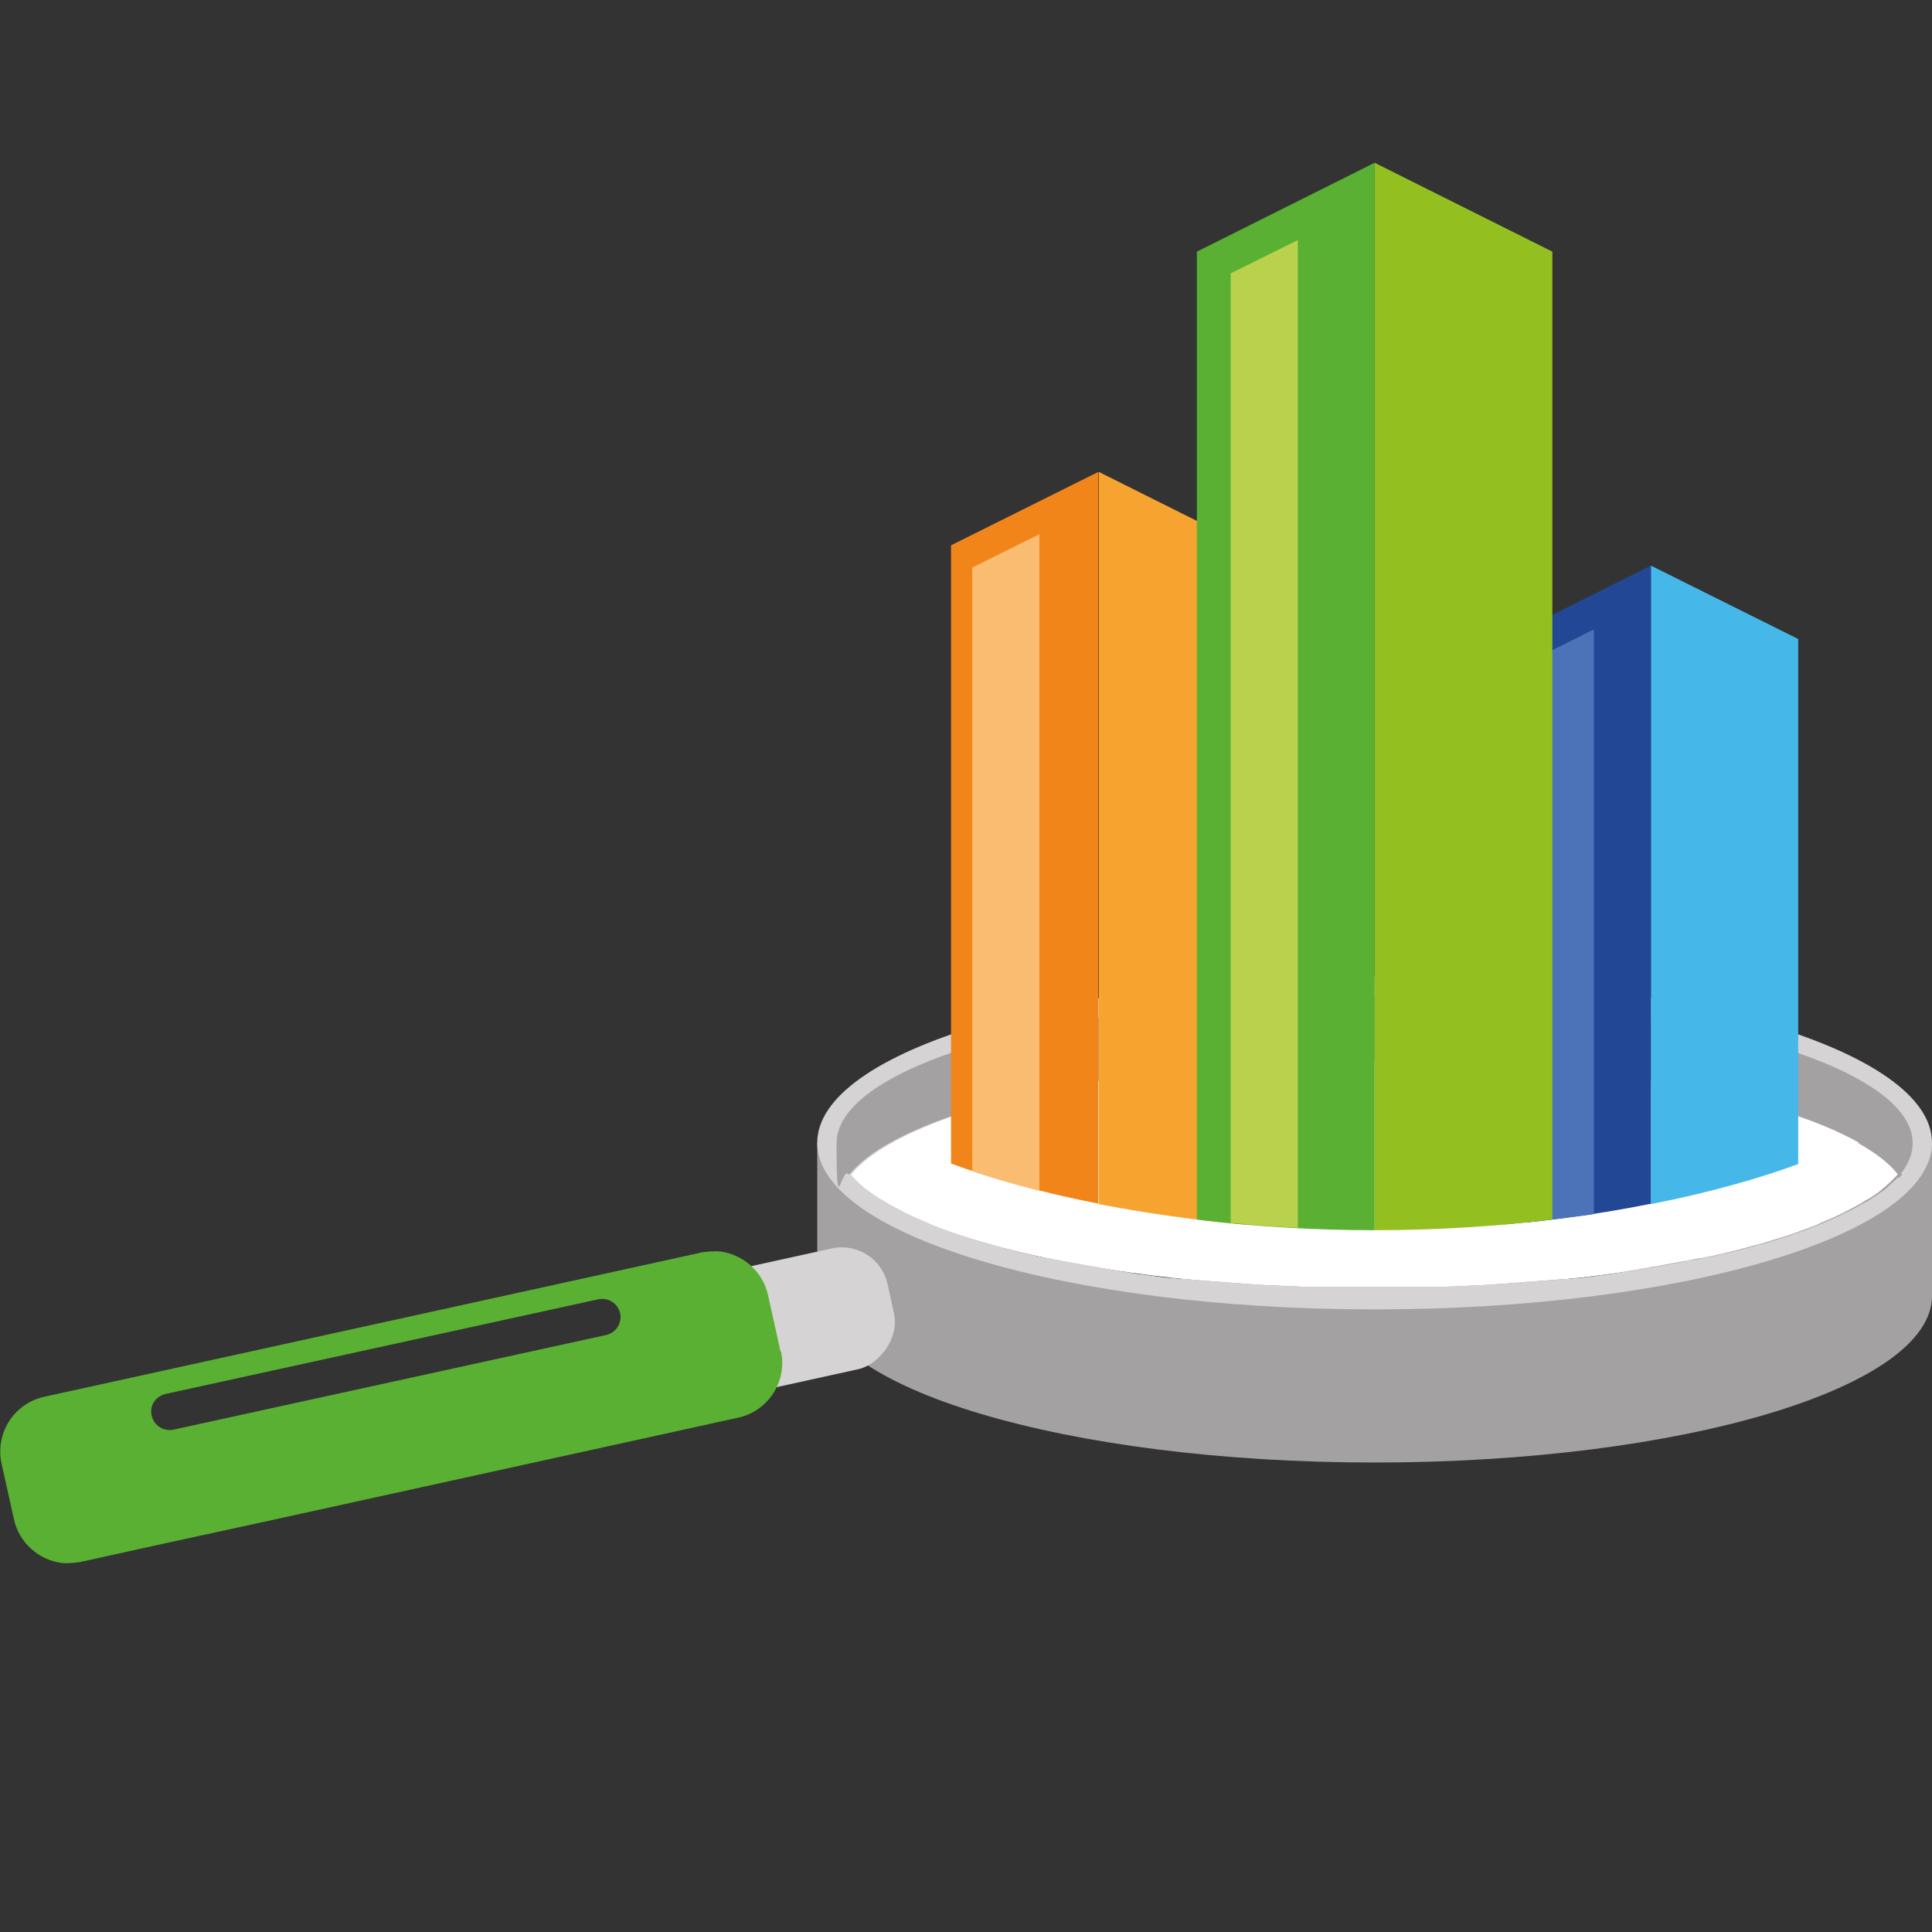
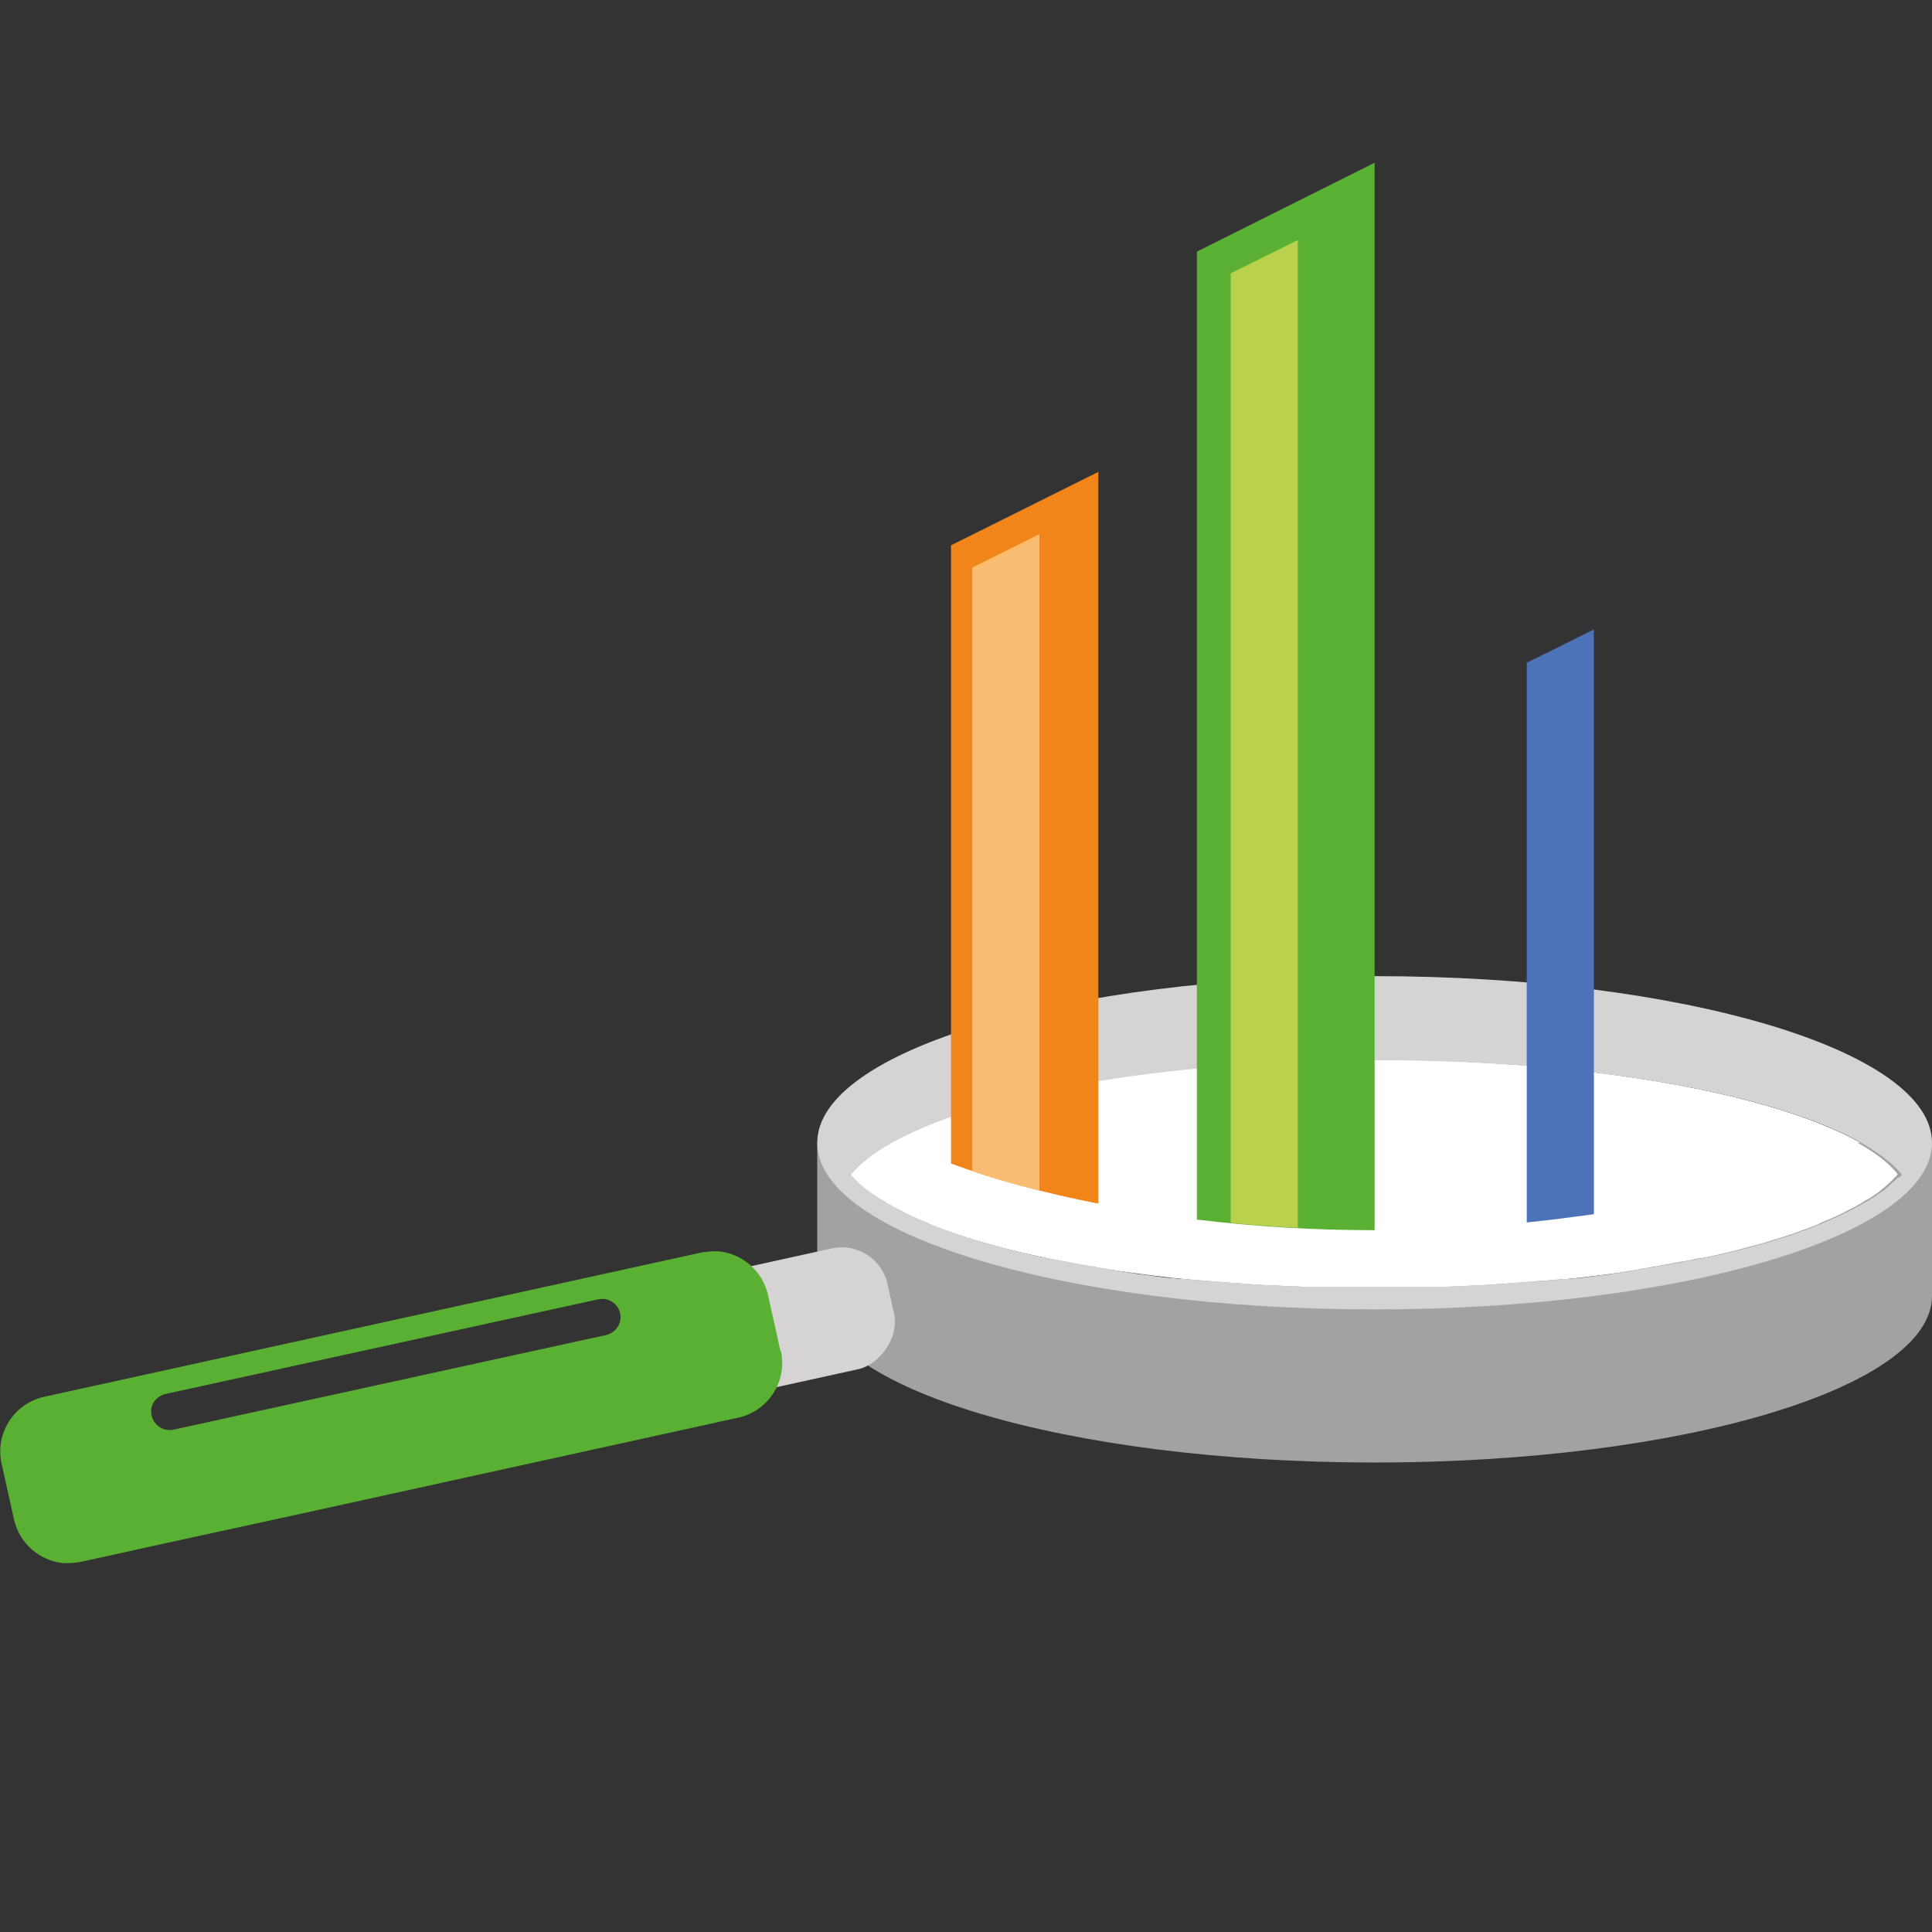
<svg xmlns="http://www.w3.org/2000/svg" id="Laag_1" viewBox="0 0 400 400">
  <rect x="0" y="0" width="400" height="400" fill="#333333" stroke="none" />
  <defs>
    <style>      .st0 {        fill: #a3a1a1;      }      .st1 {        fill: #46b7e9;      }      .st2 {        fill: #d5d3d3;      }      .st3 {        fill: #fff;      }      .st4 {        fill: #93c020;      }      .st5 {        fill: #224795;      }      .st6 {        fill: #f6a42f;      }      .st7 {        fill: #4c72b7;      }      .st8 {        fill: #bad14d;      }      .st9 {        fill: #fabc71;      }      .st10 {        fill: #f1851a;      }      .st11 {        fill: #59b033;      }    </style>
  </defs>
  <path class="st3" d="M393.5,243.1c-11,13.6-55.6,23.7-108.8,23.7s-97.8-10.2-108.8-23.7c11-13.6,55.6-23.7,108.8-23.7s97.8,10.2,108.8,23.7Z" />
  <path class="st0" d="M400,236.6v31.7c0,19-51.7,34.5-115.4,34.5s-115.4-15.4-115.4-34.5v-31.7h14.8c-3.6,2-6.4,4.2-8.3,6.5.2.2.4.4.5.6,0,.1.2.2.3.3.1,0,.2.2.3.3.4.4.8.8,1.3,1.2.2.2.5.4.7.6,0,0,0,0,0,0,.2.2.5.4.7.6.7.5,1.4,1,2.2,1.5.4.3.9.6,1.4.8.2,0,.3.2.5.3,1,.6,2.1,1.1,3.2,1.7.2,0,.4.2.6.3,1.3.6,2.8,1.3,4.3,1.9.2,0,.4.2.6.3.2,0,.3.1.5.2.2,0,.4.1.5.2.9.3,1.7.7,2.7,1,.3,0,.5.2.8.3.3.1.7.2,1.1.4,1,.4,2.1.7,3.2,1,.9.3,1.9.6,2.9.9.5.1,1.1.3,1.6.4,0,0,0,0,0,0,1.1.3,2.2.6,3.3.9,1.5.4,3.1.7,4.6,1.1.3,0,.7.2,1,.2.3,0,.7.1,1,.2.4,0,.7.1,1.1.2.7.1,1.4.3,2.1.4.4,0,.7.1,1.1.2,1.6.3,3.2.6,4.9.9.4,0,.9.2,1.3.2.9.2,1.9.3,2.8.5.8.1,1.6.2,2.3.4.4,0,.8.1,1.2.2.6,0,1.2.2,1.8.3.4,0,.9.1,1.3.2,1.5.2,3,.4,4.5.6.6,0,1.3.2,2,.2.7,0,1.4.2,2.2.2.3,0,.6,0,.9,0,.7,0,1.5.1,2.2.2.9,0,1.7.2,2.6.2.9,0,1.7.2,2.6.2,1,0,2,.2,2.9.2.8,0,1.5.1,2.3.2,1.6.1,3.2.2,4.9.3,1.4,0,2.8.1,4.2.2.9,0,1.8,0,2.8.1.8,0,1.6,0,2.4,0,.8,0,1.6,0,2.3,0,.4,0,.7,0,1.1,0,.6,0,1.2,0,1.8,0,1.3,0,2.6,0,3.9,0h1.8c.5,0,1,0,1.4,0s1,0,1.4,0h1.8c1.3,0,2.6,0,3.9,0,.6,0,1.2,0,1.8,0,.4,0,.7,0,1.1,0,.8,0,1.6,0,2.3,0,.8,0,1.6,0,2.4,0,.9,0,1.8,0,2.8-.1,1.4,0,2.8-.1,4.2-.2,1.6,0,3.3-.2,4.9-.3.8,0,1.5-.1,2.3-.2,1,0,2-.1,2.9-.2.9,0,1.8-.1,2.6-.2.9,0,1.7-.1,2.6-.2.7,0,1.5-.1,2.2-.2.3,0,.6,0,.9,0,.7,0,1.5-.2,2.2-.2.7,0,1.3-.1,2-.2,1.5-.2,3-.4,4.5-.6.4,0,.9-.1,1.3-.2.6,0,1.2-.2,1.9-.3.4,0,.8-.1,1.2-.2.8-.1,1.6-.2,2.3-.4,1-.1,1.9-.3,2.8-.5.4,0,.9-.1,1.3-.2,1.7-.3,3.3-.6,4.9-.9.4,0,.7-.1,1.1-.2.7-.1,1.4-.3,2.1-.4.4,0,.7-.1,1.1-.2.4,0,.7-.1,1.1-.2.3,0,.7-.1,1-.2,1.6-.4,3.1-.7,4.6-1.1,1.1-.3,2.2-.6,3.3-.9,0,0,0,0,0,0,.5-.1,1.1-.3,1.6-.4,1-.3,2-.6,2.9-.9,1.1-.3,2.2-.7,3.2-1,.4-.1.7-.2,1.1-.4.3,0,.5-.2.8-.3.9-.3,1.8-.6,2.7-1,.2,0,.4-.1.5-.2.2,0,.3-.1.5-.2.2,0,.4-.2.6-.3,1.5-.6,2.9-1.2,4.3-1.9.2,0,.4-.2.6-.3,1.1-.6,2.2-1.1,3.2-1.7.2,0,.3-.2.5-.3.5-.3.9-.6,1.4-.8.8-.5,1.5-1,2.2-1.5.2-.2.5-.4.7-.6,0,0,0,0,0,0,.3-.2.5-.4.7-.6.5-.4.9-.8,1.3-1.2.1-.1.2-.2.3-.3,0-.1.2-.2.3-.3.2-.2.4-.4.5-.6-1.8-2.3-4.7-4.5-8.3-6.5h14.8Z" />
  <path class="st2" d="M284.6,202.1c-63.7,0-115.4,15.4-115.4,34.5s51.7,34.5,115.4,34.5,115.4-15.4,115.4-34.5-51.7-34.5-115.4-34.5ZM392.9,243.8c0,.1-.2.2-.3.3-.1.1-.2.2-.3.3-.4.4-.9.8-1.3,1.2-.2.2-.5.4-.7.6,0,0,0,0,0,0-.2.2-.5.4-.7.5-.7.5-1.4,1-2.2,1.5-.4.3-.9.6-1.4.8-.2.1-.3.2-.5.3-1,.6-2.1,1.1-3.2,1.7-.2,0-.4.2-.6.3-1.3.6-2.8,1.3-4.3,1.9-.2,0-.4.2-.6.3-.2,0-.3.1-.5.2-.2,0-.4.1-.5.2-.9.3-1.7.7-2.7,1-.3,0-.5.2-.8.3-.3.1-.7.2-1.1.4-1,.3-2.1.7-3.2,1-.9.3-1.9.6-2.9.9-.5.1-1.1.3-1.6.4,0,0,0,0,0,0-1.1.3-2.2.6-3.3.9-1.5.4-3.1.7-4.6,1.1-.3,0-.7.2-1,.2-.3,0-.7.2-1,.2-.4,0-.7.1-1.1.2-.7.1-1.4.3-2.1.4-.4,0-.7.1-1.1.2-1.6.3-3.2.6-4.9.9-.4,0-.9.2-1.3.2-.9.2-1.9.3-2.8.5-.8.1-1.6.2-2.3.4-.4,0-.8.1-1.2.2-.6,0-1.2.2-1.9.3-.4,0-.9.1-1.3.2-1.5.2-3,.4-4.5.6-.6,0-1.3.2-2,.2-.7,0-1.5.2-2.2.2-.3,0-.6,0-.9,0-.7,0-1.5.2-2.2.2-.9,0-1.7.2-2.6.2-.9,0-1.7.2-2.6.2-1,0-2,.2-2.9.2-.8,0-1.5.1-2.3.2-1.6.1-3.2.2-4.9.3-1.4,0-2.8.1-4.2.2-.9,0-1.8,0-2.8.1-.8,0-1.6,0-2.4,0-.8,0-1.5,0-2.3,0-.4,0-.7,0-1.1,0-.6,0-1.2,0-1.8,0-1.3,0-2.6,0-3.9,0h-.4c-.5,0-1,0-1.4,0-.5,0-1,0-1.4,0s-1,0-1.4,0c-.5,0-1,0-1.4,0h-.4c-1.3,0-2.6,0-3.9,0-.6,0-1.2,0-1.8,0-.4,0-.7,0-1.1,0-.8,0-1.6,0-2.3,0-.8,0-1.6,0-2.4,0-.9,0-1.8,0-2.8-.1-1.4,0-2.8-.1-4.2-.2-1.6,0-3.3-.2-4.9-.3-.8,0-1.5-.1-2.3-.2-1,0-2-.1-2.9-.2-.9,0-1.8-.1-2.6-.2-.9,0-1.7-.2-2.6-.2-.7,0-1.5-.1-2.2-.2-.3,0-.6,0-.9,0-.7,0-1.5-.2-2.2-.2-.7,0-1.3-.1-2-.2-1.5-.2-3-.4-4.5-.6-.4,0-.9-.1-1.3-.2-.6,0-1.2-.2-1.9-.3-.4,0-.8-.1-1.2-.2-.8-.1-1.6-.2-2.3-.4-1-.1-1.9-.3-2.8-.5-.4,0-.9-.1-1.3-.2-1.7-.3-3.3-.6-4.9-.9-.4,0-.7-.1-1.1-.2-.7-.1-1.4-.3-2.1-.4-.4,0-.7-.1-1.1-.2-.4,0-.7-.1-1-.2-.3,0-.7-.1-1-.2-1.6-.4-3.1-.7-4.6-1.1-1.1-.3-2.2-.6-3.3-.9,0,0,0,0,0,0-.5-.1-1.1-.3-1.6-.4-1-.3-2-.6-2.9-.9-1.1-.3-2.2-.7-3.2-1-.4-.1-.7-.2-1.1-.4-.3,0-.5-.2-.8-.3-.9-.3-1.8-.6-2.7-1-.2,0-.4-.1-.5-.2-.2,0-.3-.1-.5-.2-.2,0-.4-.2-.6-.3-1.5-.6-2.9-1.2-4.3-1.9-.2,0-.4-.2-.6-.3-1.1-.6-2.2-1.1-3.2-1.7-.2,0-.3-.2-.5-.3-.5-.3-.9-.6-1.4-.8-.8-.5-1.5-1-2.2-1.5-.2-.2-.5-.4-.7-.5,0,0,0,0,0,0-.3-.2-.5-.4-.7-.6-.5-.4-.9-.8-1.3-1.2-.1-.1-.2-.2-.3-.3-.1-.1-.2-.2-.3-.3-.2-.2-.4-.4-.5-.6,1.9-2.3,4.7-4.5,8.3-6.5,18-10.2,56.2-17.2,100.5-17.2s82.6,7,100.5,17.2c3.6,2.1,6.4,4.2,8.3,6.5-.2.2-.4.4-.5.6Z" />
-   <path class="st0" d="M284.6,206.4c-61.5,0-111.4,13.5-111.4,30.3s.9,4.4,2.6,6.5c1.9-2.3,4.7-4.5,8.3-6.5,18-10.2,56.2-17.2,100.5-17.2s82.6,7,100.5,17.2c3.6,2.1,6.4,4.2,8.3,6.5,1.7-2.1,2.6-4.3,2.6-6.5,0-16.7-49.9-30.3-111.4-30.3Z" />
  <rect class="st2" x="151.3" y="252.5" width="25.6" height="41.4" rx="9.7" ry="9.7" transform="translate(395.8 54.4) rotate(77.6)" />
-   <path class="st1" d="M372.3,240.9v-108.6l-30.5-15.2v132.2c11.7-2.3,22.1-5.2,30.5-8.3Z" />
  <path class="st11" d="M161.6,279.8l-2.6-11.7c-1.1-4.9-5.2-8.4-9.9-9-1.2-.1-2.5,0-3.8.2l-136.2,29.9c-6.2,1.4-10.1,7.5-8.8,13.7l2.6,11.7c1.1,4.9,5.2,8.4,9.9,9,1.2.1,2.5,0,3.8-.2l17.7-3.9,23.9-5.2,94.7-20.8c6.2-1.4,10.1-7.5,8.8-13.7ZM125.5,276.4l-89.6,19.6c-2,.4-4-.8-4.5-2.9s.8-4,2.9-4.5l89.6-19.6c2-.4,4,.8,4.5,2.9.4,2-.8,4-2.9,4.5Z" />
-   <path class="st5" d="M341.8,249.2V117.1l-20.4,10.2-10,5v121.2c10.9-.9,21.1-2.4,30.5-4.3Z" />
  <path class="st7" d="M330,251.3v-121l-8.6,4.3-5.3,2.6v115.9c4.8-.5,9.4-1.1,13.8-1.7Z" />
-   <path class="st6" d="M257.9,253.5V112.9l-3-1.5-7-3.5-20.4-10.2v151.6c9.4,1.8,19.6,3.3,30.5,4.3Z" />
-   <path class="st10" d="M227.4,249.2V97.7l-30.5,15.2v128c8.4,3.1,18.7,6,30.5,8.3Z" />
+   <path class="st10" d="M227.4,249.2V97.7l-30.5,15.2v128c8.4,3.1,18.7,6,30.5,8.3" />
  <path class="st9" d="M215.2,246.5V110.6l-13.9,6.9v125c4.2,1.4,8.9,2.8,13.9,4Z" />
-   <path class="st4" d="M321.4,52.1l-36.8-18.4v221c12.9,0,25.3-.8,36.8-2.2V52.1Z" />
  <path class="st11" d="M284.6,254.7V33.7l-36.8,18.4v200.4c11.5,1.4,23.9,2.2,36.8,2.2Z" />
  <path class="st8" d="M268.7,254.2V49.7l-13.9,6.9v196.6c4.5.4,9.1.8,13.9,1Z" />
</svg>